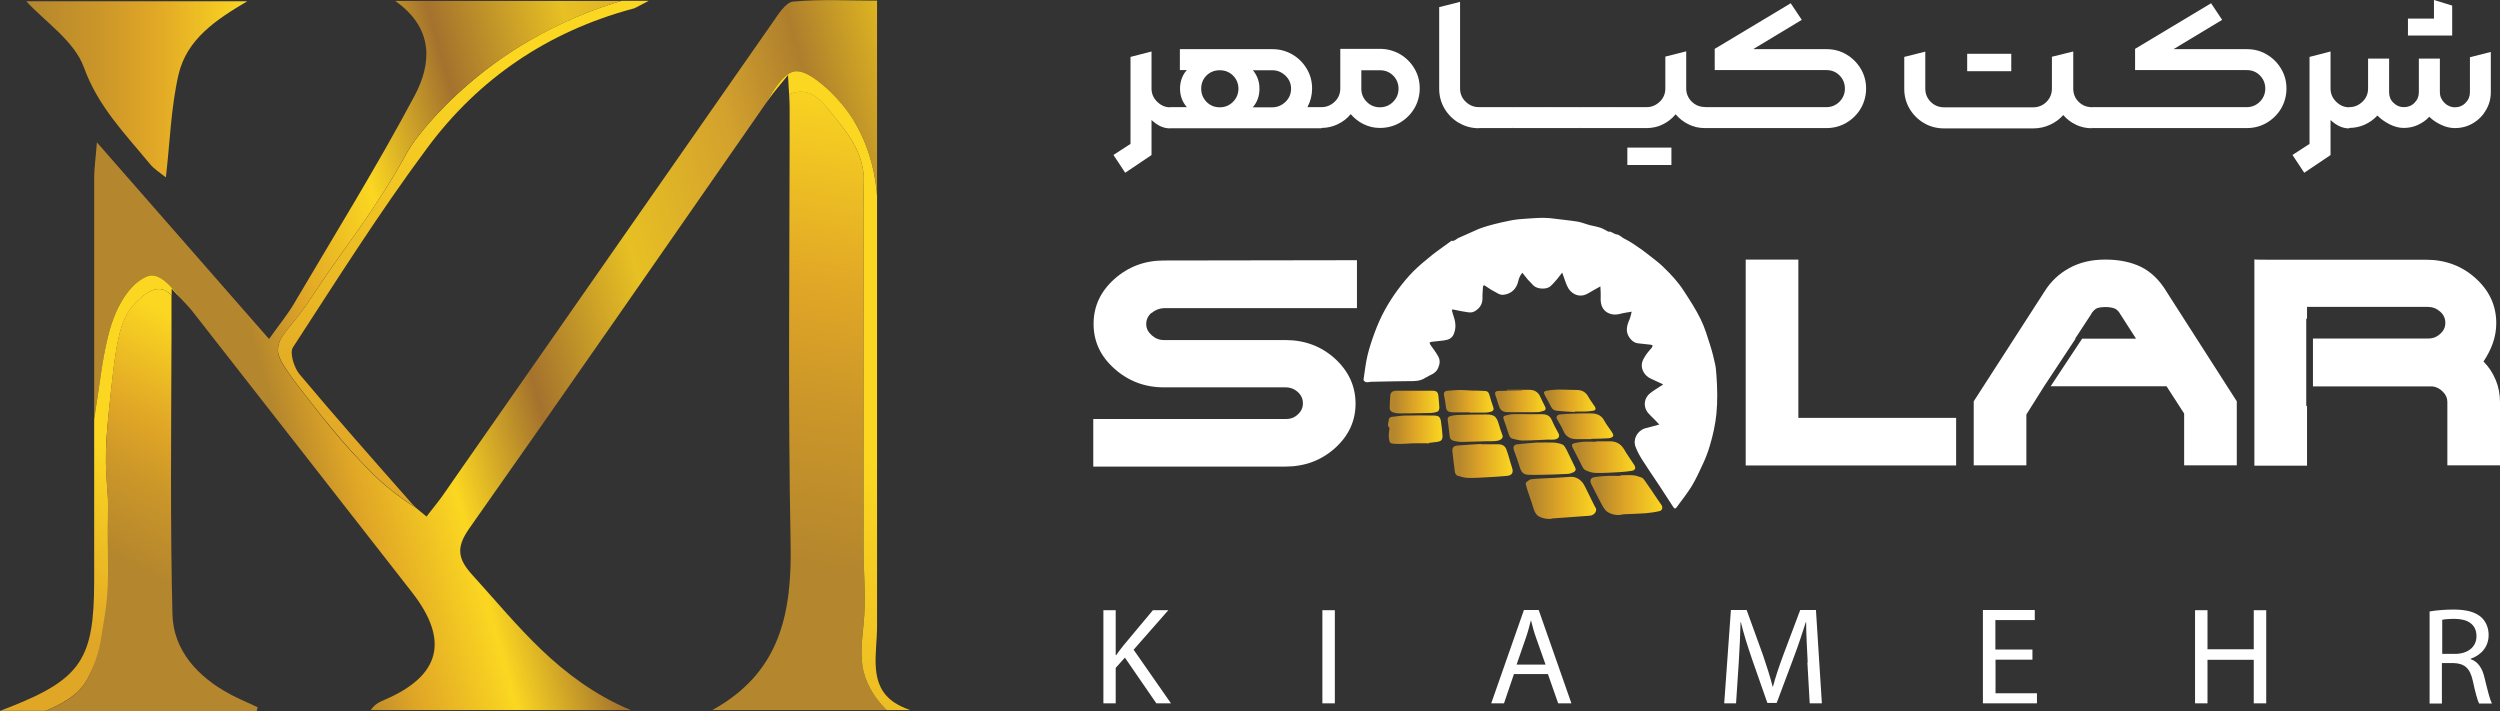
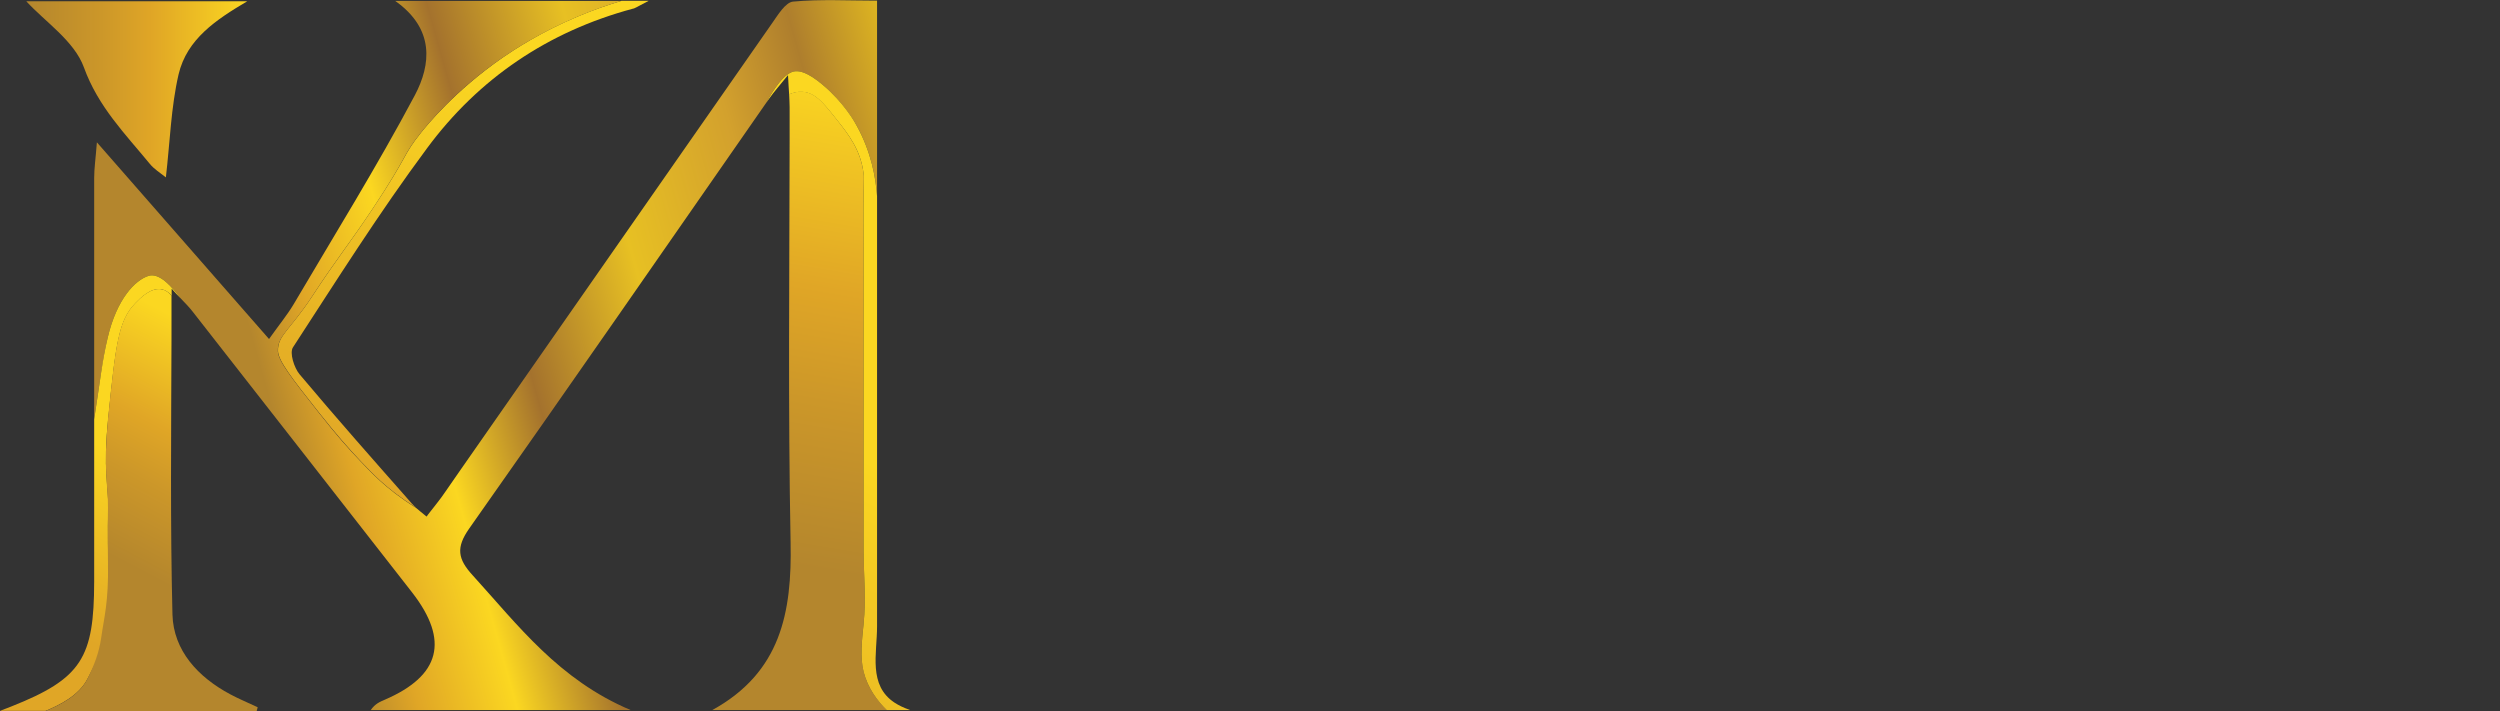
<svg xmlns="http://www.w3.org/2000/svg" width="327" height="93" viewBox="0 0 327 93" fill="none">
  <rect x="0" y="0" width="327" height="93" fill="#333333" stroke="none" />
  <g clip-path="url(#clip0_29_2085)">
    <path d="M144.324 79.811H145.934V85.693H145.995C146.321 85.226 146.667 84.78 146.973 84.395L150.803 79.811H152.819L148.276 84.983L153.166 92H151.251L147.136 86.017L145.934 87.356V92H144.324V79.79V79.811Z" fill="white" />
    <path d="M174.597 79.811V92.02H172.967V79.811H174.597Z" fill="white" />
    <path d="M198.025 88.167L196.721 92H195.051L199.329 79.79H201.264L205.542 92H203.811L202.466 88.167H198.025ZM202.16 86.93L200.918 83.421C200.632 82.63 200.449 81.9 200.266 81.19H200.225C200.042 81.9 199.858 82.65 199.593 83.401L198.371 86.93H202.16Z" fill="white" />
    <path d="M236.446 86.646C236.365 84.942 236.243 82.873 236.243 81.373H236.202C235.754 82.792 235.245 84.334 234.613 86.017L232.392 91.94H231.17L229.133 86.119C228.542 84.374 228.053 82.833 227.707 81.373H227.666C227.625 82.894 227.544 84.922 227.422 86.768L227.075 92H225.527L226.403 79.79H228.461L230.6 85.693C231.109 87.194 231.537 88.532 231.863 89.81H231.904C232.229 88.573 232.678 87.234 233.248 85.693L235.469 79.79H237.526L238.3 92H236.711L236.406 86.646H236.446Z" fill="white" />
    <path d="M265.864 86.281H261.015V90.682H266.434V92H259.365V79.79H266.149V81.109H260.995V84.963H265.843V86.26L265.864 86.281Z" fill="white" />
    <path d="M288.741 79.811V84.922H294.792V79.811H296.422V92.02H294.792V86.301H288.741V92.02H287.112V79.811H288.741Z" fill="white" />
    <path d="M317.812 79.973C318.627 79.831 319.829 79.73 320.909 79.73C322.641 79.73 323.761 80.054 324.535 80.723C325.146 81.271 325.513 82.103 325.513 83.056C325.513 84.658 324.474 85.713 323.17 86.159V86.22C324.128 86.544 324.698 87.416 324.983 88.674C325.391 90.378 325.696 91.554 325.941 92.02H324.27C324.067 91.655 323.781 90.621 323.455 89.1C323.089 87.416 322.396 86.788 320.929 86.727H319.401V92.02H317.792V79.973H317.812ZM319.442 85.53H321.092C322.824 85.53 323.924 84.597 323.924 83.218C323.924 81.636 322.742 80.946 321.052 80.946C320.277 80.946 319.727 81.007 319.442 81.068V85.53Z" fill="white" />
    <path d="M189.896 31.498C190.202 31.599 190.467 31.255 190.793 31.113C191.506 30.808 192.198 30.484 192.891 30.18C193.197 30.038 193.523 29.896 193.828 29.794C194.337 29.632 194.826 29.47 195.336 29.348C195.947 29.186 196.578 29.044 197.19 28.922C197.658 28.821 198.147 28.719 198.636 28.679C200.184 28.578 201.733 28.375 203.281 28.598C204.299 28.74 205.318 28.821 206.316 28.983C206.846 29.064 207.335 29.287 207.865 29.429C208.353 29.551 208.863 29.632 209.352 29.794C209.657 29.896 209.942 30.078 210.228 30.22C210.289 30.241 210.33 30.322 210.37 30.301C210.798 30.22 211.063 30.626 211.491 30.666C211.837 30.707 212.143 31.072 212.489 31.234C213.283 31.62 213.976 32.127 214.689 32.614C215.198 32.979 215.687 33.384 216.197 33.77C216.665 34.135 217.134 34.5 217.562 34.926C218.56 35.879 219.497 36.893 220.23 38.029C221.025 39.246 221.819 40.463 222.451 41.761C222.981 42.836 223.327 44.012 223.694 45.168C223.958 45.98 224.162 46.831 224.345 47.663C224.447 48.13 224.468 48.596 224.508 49.083C224.631 50.766 224.671 52.429 224.508 54.113C224.366 55.532 224.06 56.912 223.653 58.271C223.429 59.041 223.144 59.812 222.797 60.562C222.329 61.577 221.86 62.611 221.29 63.564C220.699 64.538 219.965 65.43 219.293 66.363C219.11 66.627 218.988 66.485 218.865 66.323C218.234 65.369 217.623 64.396 216.991 63.443C216.258 62.347 215.524 61.272 214.811 60.157C214.465 59.609 214.159 59.041 213.935 58.453C213.548 57.459 214.159 56.324 215.198 56.019C215.789 55.857 216.38 55.715 217.032 55.532C216.828 55.309 216.665 55.147 216.502 54.965C216.197 54.66 215.871 54.356 215.585 54.032C214.852 53.139 215.076 52.044 215.81 51.456C216.278 51.07 216.828 50.766 217.337 50.421C217.399 50.381 217.46 50.361 217.521 50.34L217.46 50.239C216.95 49.995 216.441 49.752 215.932 49.529C215.137 49.184 214.608 48.312 214.771 47.48C214.852 47.115 215.056 46.771 215.26 46.466C215.484 46.122 215.789 45.797 216.054 45.472C216.115 45.391 216.156 45.29 216.156 45.189C216.156 45.148 215.993 45.107 215.911 45.087C215.361 45.026 214.791 44.965 214.241 44.905C213.874 44.864 213.589 44.681 213.324 44.398C212.55 43.546 212.733 42.694 213.141 41.781C213.263 41.497 213.324 41.173 213.426 40.767C212.896 40.868 212.448 40.909 212 41.031C211.287 41.233 210.594 41.173 210.044 40.747C209.494 40.321 209.331 39.651 209.372 38.921C209.392 38.455 209.352 37.988 209.331 37.461C208.741 37.786 208.231 38.069 207.722 38.374C206.927 38.84 206.113 38.739 205.461 38.11C205.012 37.684 204.849 37.076 204.646 36.528C204.544 36.264 204.442 35.98 204.34 35.656C204.075 35.98 203.872 36.244 203.668 36.508C203.383 36.832 203.118 37.157 202.792 37.441C202.283 37.907 201.02 37.826 200.551 37.319C200.306 37.055 200.062 36.812 199.818 36.548C199.593 36.285 199.369 36.001 199.125 35.676C198.84 36.001 198.677 36.366 198.595 36.751C198.371 37.786 197.658 38.455 196.66 38.556C196.13 38.617 195.743 38.252 195.315 38.049C194.949 37.867 194.623 37.603 194.256 37.38C194.195 37.339 194.093 37.299 194.073 37.319C194.012 37.38 193.971 37.481 193.971 37.562C193.95 38.029 193.889 38.516 193.91 38.982C193.93 39.814 193.502 40.382 192.83 40.747C192.606 40.868 192.3 40.889 192.035 40.848C191.445 40.767 190.834 40.645 190.263 40.524C189.917 40.443 189.856 40.463 189.958 40.787C190.059 41.193 190.222 41.578 190.304 41.984C190.406 42.511 190.406 43.018 190.202 43.566C189.958 44.296 189.428 44.458 188.796 44.539C188.307 44.6 187.798 44.641 187.309 44.702C187.187 44.702 187.085 44.763 186.983 44.803C187.024 44.905 187.044 45.026 187.105 45.107C187.452 45.614 187.839 46.101 188.124 46.629C188.409 47.136 188.328 47.663 188.083 48.19C187.757 48.9 187.024 49.042 186.454 49.407C185.74 49.894 184.946 49.853 184.151 49.853C182.603 49.853 181.055 49.914 179.486 49.935C179.344 49.935 179.201 49.935 179.058 49.975C178.753 50.036 178.488 49.995 178.345 49.691C178.508 48.657 178.61 47.582 178.855 46.547C179.099 45.513 179.446 44.479 179.812 43.485C180.179 42.491 180.607 41.517 181.116 40.584C181.625 39.651 182.196 38.759 182.827 37.907C183.459 37.055 184.131 36.224 184.885 35.473C185.639 34.723 186.474 34.033 187.309 33.364C188.124 32.715 188.98 32.147 189.876 31.478L189.896 31.498Z" fill="white" />
    <path d="M202.955 67.864C202.507 67.905 201.814 67.864 201.203 67.499C201.02 67.377 200.857 67.154 200.755 66.951C200.571 66.546 200.47 66.12 200.327 65.694C200.123 65.085 199.92 64.497 199.716 63.889C199.716 63.828 199.695 63.767 199.675 63.706C199.634 63.504 199.512 63.24 199.594 63.138C199.797 62.936 200.082 62.692 200.347 62.672C201.427 62.571 202.507 62.55 203.586 62.489C204.198 62.449 204.829 62.408 205.44 62.368C206.194 62.327 206.907 62.794 207.294 63.605C207.722 64.477 208.15 65.349 208.578 66.201C208.659 66.363 208.802 66.525 208.781 66.668C208.781 66.85 208.679 67.073 208.537 67.195C208.374 67.337 208.129 67.459 207.905 67.459C206.316 67.58 204.748 67.682 202.914 67.824L202.955 67.864Z" fill="url(#paint0_linear_29_2085)" />
    <path d="M211.959 62.165C212.509 62.165 213.059 62.124 213.609 62.165C213.996 62.206 214.363 62.327 214.73 62.469C214.913 62.55 215.076 62.753 215.198 62.956C215.748 63.747 216.298 64.538 216.828 65.349C216.991 65.593 217.174 65.816 217.337 66.079C217.521 66.384 217.419 66.769 217.073 66.85C216.482 66.992 215.85 67.073 215.239 67.134C214.363 67.195 213.507 67.215 212.631 67.256C212.489 67.256 212.346 67.256 212.204 67.296C211.531 67.459 210.879 67.317 210.309 66.992C210.024 66.83 209.8 66.485 209.616 66.181C209.107 65.268 208.659 64.315 208.17 63.382C207.885 62.834 208.027 62.469 208.659 62.388C209.209 62.307 209.759 62.266 210.309 62.246C210.859 62.226 211.409 62.246 211.959 62.246C211.959 62.226 211.959 62.206 211.959 62.185V62.165Z" fill="url(#paint1_linear_29_2085)" />
    <path d="M193.726 58.108C194.48 58.108 195.254 58.108 196.008 58.108C196.436 58.108 196.823 58.291 197.006 58.717C197.169 59.102 197.271 59.508 197.393 59.893C197.516 60.319 197.638 60.765 197.78 61.191C197.984 61.8 197.78 62.185 197.108 62.246C196.232 62.327 195.356 62.388 194.48 62.428C193.665 62.469 192.85 62.53 192.056 62.51C191.587 62.51 191.098 62.368 190.65 62.226C190.508 62.185 190.324 61.942 190.304 61.779C190.182 60.887 190.08 59.974 189.978 59.082C189.917 58.555 190.121 58.311 190.671 58.271C191.689 58.19 192.708 58.129 193.726 58.068C193.726 58.068 193.726 58.108 193.726 58.129V58.108Z" fill="url(#paint2_linear_29_2085)" />
    <path d="M200.979 57.885C201.834 57.885 202.486 57.865 203.138 57.885C203.566 57.905 203.994 57.986 204.381 58.149C204.605 58.25 204.748 58.554 204.89 58.798C205.277 59.568 205.624 60.359 206.011 61.11C206.174 61.414 206.092 61.597 205.868 61.739C205.644 61.86 205.359 61.962 205.094 61.982C203.953 62.043 202.833 62.083 201.692 62.104C201.101 62.104 200.531 62.124 199.94 62.104C199.288 62.083 199.003 61.8 198.799 61.15C198.575 60.4 198.31 59.67 198.045 58.94C197.862 58.433 197.984 58.169 198.514 58.108C199.39 58.007 200.286 57.946 200.979 57.885Z" fill="url(#paint3_linear_29_2085)" />
    <path d="M208.741 57.723C209.291 57.723 209.841 57.743 210.391 57.723C211.267 57.682 211.939 57.966 212.408 58.737C212.815 59.447 213.304 60.116 213.752 60.806C213.997 61.191 213.915 61.495 213.467 61.577C213.019 61.658 212.55 61.698 212.082 61.739C210.981 61.8 209.861 61.881 208.761 61.861C208.272 61.861 207.763 61.698 207.335 61.475C207.09 61.353 206.948 60.988 206.805 60.705C206.418 59.974 206.051 59.244 205.685 58.514C205.542 58.23 205.624 58.027 205.929 57.966C206.316 57.885 206.703 57.804 207.09 57.784C207.64 57.743 208.211 57.784 208.781 57.784V57.743L208.741 57.723Z" fill="url(#paint4_linear_29_2085)" />
    <path d="M194.663 57.703C193.502 57.743 192.361 57.784 191.2 57.804C190.833 57.804 190.446 57.743 190.08 57.642C189.774 57.561 189.632 57.318 189.611 57.013C189.55 56.344 189.448 55.675 189.367 55.026C189.306 54.661 189.407 54.478 189.815 54.397C190.1 54.336 190.385 54.275 190.67 54.275C191.893 54.235 193.136 54.214 194.358 54.214C195.458 54.214 195.743 54.458 196.049 55.512C196.191 55.979 196.334 56.466 196.517 56.912C196.66 57.277 196.375 57.561 195.804 57.662C195.438 57.723 195.071 57.703 194.704 57.723L194.663 57.703Z" fill="url(#paint5_linear_29_2085)" />
    <path d="M186.942 57.986C186.189 57.986 185.414 57.966 184.661 57.986C184.253 58.007 181.992 58.23 181.809 57.865C181.462 57.155 181.809 55.755 181.747 55.978C181.401 55.674 181.605 55.309 181.646 54.985C181.646 54.741 181.788 54.538 182.094 54.518C182.623 54.478 183.153 54.376 183.683 54.356C184.987 54.336 186.27 54.315 187.574 54.356C188.226 54.356 188.409 54.579 188.491 55.208C188.572 55.776 188.633 56.364 188.674 56.932C188.715 57.52 188.531 57.723 187.941 57.804C187.615 57.844 187.289 57.885 186.942 57.926C186.942 57.946 186.942 57.966 186.942 57.986Z" fill="url(#paint6_linear_29_2085)" />
    <path d="M199.736 54.174C200.347 54.174 200.958 54.174 201.57 54.174C202.181 54.174 202.69 54.275 202.975 54.944C203.22 55.553 203.566 56.141 203.872 56.729C204.055 57.114 203.811 57.439 203.281 57.5C203.036 57.52 202.772 57.5 202.527 57.5C201.386 57.54 200.266 57.621 199.125 57.621C198.718 57.621 198.31 57.48 197.903 57.398C197.556 57.338 197.434 57.074 197.332 56.77C197.129 56.121 196.904 55.472 196.68 54.843C196.619 54.62 196.579 54.417 196.904 54.356C197.19 54.295 197.475 54.194 197.76 54.174C198.412 54.153 199.064 54.174 199.736 54.174Z" fill="url(#paint7_linear_29_2085)" />
    <path d="M208.15 57.439C207.498 57.439 206.866 57.439 206.214 57.439C205.44 57.439 204.829 57.155 204.503 56.384C204.279 55.837 203.933 55.329 203.648 54.802C203.505 54.559 203.668 54.255 204.014 54.214C204.503 54.153 204.992 54.133 205.481 54.112C206.337 54.092 207.192 54.052 208.068 54.072C208.802 54.072 209.454 54.275 209.841 55.025C210.105 55.532 210.493 55.999 210.818 56.486C210.92 56.648 211.063 56.891 211.002 57.033C210.941 57.175 210.676 57.297 210.472 57.317C209.759 57.378 209.046 57.378 208.333 57.398C208.272 57.398 208.211 57.398 208.15 57.398C208.15 57.398 208.15 57.439 208.15 57.459V57.439Z" fill="url(#paint8_linear_29_2085)" />
    <path d="M184.987 51.111C185.781 51.111 186.596 51.111 187.391 51.111C187.92 51.111 188.104 51.314 188.145 51.821C188.185 52.307 188.246 52.794 188.267 53.281C188.267 53.545 188.206 53.808 187.88 53.889C187.656 53.95 187.431 54.011 187.207 54.011C185.822 54.052 184.416 54.072 183.031 54.072C182.726 54.072 182.379 54.011 182.094 53.889C181.931 53.829 181.768 53.585 181.768 53.403C181.768 52.855 181.809 52.287 181.85 51.74C181.87 51.314 182.176 51.111 182.583 51.111C183.377 51.111 184.192 51.111 184.987 51.111Z" fill="url(#paint9_linear_29_2085)" />
-     <path d="M192.198 53.93C191.465 53.93 190.732 53.93 190.019 53.93C189.326 53.91 189.163 53.707 189.102 53.038C189.061 52.592 188.959 52.146 188.878 51.699C188.817 51.334 188.98 51.132 189.346 51.111C189.896 51.071 190.446 51.01 190.996 51.01C191.526 51.01 192.056 51.071 192.585 51.091C193.095 51.091 193.584 51.091 194.093 51.132C194.582 51.132 194.725 51.294 194.847 51.76C194.969 52.227 195.132 52.714 195.295 53.18C195.438 53.565 195.356 53.768 194.949 53.87C194.704 53.93 194.439 53.971 194.175 53.971C193.523 53.971 192.871 53.971 192.198 53.971V53.93Z" fill="url(#paint10_linear_29_2085)" />
    <path d="M197.088 50.989C198.086 50.989 199.064 50.989 200.062 50.989C200.714 50.989 201.223 51.294 201.488 51.943C201.671 52.389 201.916 52.794 202.12 53.241C202.221 53.464 202.16 53.666 201.936 53.727C201.671 53.809 201.386 53.91 201.101 53.91C199.797 53.91 198.493 53.93 197.189 53.91C196.782 53.91 196.354 53.768 196.151 53.342C195.988 52.957 195.886 52.551 195.763 52.166C195.723 52.003 195.662 51.861 195.6 51.699C195.478 51.334 195.6 51.151 195.988 51.131C196.904 51.111 197.801 51.111 198.717 51.091C198.901 51.091 199.064 51.091 199.247 51.05H197.067V51.01L197.088 50.989Z" fill="url(#paint11_linear_29_2085)" />
-     <path d="M205.97 53.889C205.196 53.849 204.401 53.808 203.627 53.727C203.301 53.707 203.036 53.524 202.873 53.2C202.608 52.672 202.323 52.165 202.038 51.638C201.875 51.334 201.957 51.172 202.282 51.111C203.607 50.847 204.951 51.009 206.275 51.009C206.887 51.009 207.416 51.273 207.742 51.882C207.987 52.328 208.313 52.733 208.598 53.179C208.781 53.464 208.72 53.666 208.374 53.727C208.007 53.788 207.64 53.829 207.274 53.829C206.846 53.829 206.418 53.829 205.99 53.829C205.99 53.849 205.99 53.869 205.99 53.889H205.97Z" fill="url(#paint12_linear_29_2085)" />
    <path d="M235.224 54.681V33.952H228.338V60.887H255.861V54.66H235.204L235.224 54.681Z" fill="white" />
    <path d="M283.363 38.111C282.447 36.61 281.346 35.555 280.043 34.906C278.739 34.277 277.191 33.953 275.377 33.953C273.564 33.953 272.036 34.318 270.692 35.048C269.347 35.778 268.268 36.792 267.473 38.05L258.163 52.491V60.867H265.049V54.215L267.371 50.523L271.486 44.297H271.425L272.648 42.431L273.462 41.193C273.462 41.193 273.524 41.092 273.544 41.051C273.564 41.011 273.605 40.97 273.625 40.909C273.87 40.585 274.114 40.362 274.379 40.281C274.644 40.2 274.97 40.159 275.357 40.159C275.826 40.159 276.213 40.22 276.518 40.321C276.844 40.423 277.129 40.707 277.374 41.153L279.391 44.297H272.342L268.227 50.523H283.384L285.686 54.093V60.867H292.571V52.491L283.343 38.09L283.363 38.111Z" fill="white" />
    <path d="M326.45 49.732C326.083 48.819 325.554 48.008 324.841 47.278C325.329 46.568 325.737 45.777 326.042 44.945C326.348 44.093 326.511 43.201 326.511 42.268C326.511 39.976 325.615 38.029 323.822 36.407C322.029 34.784 319.87 33.973 317.323 33.973H298.438C296.075 33.973 294.873 33.973 294.873 33.932V60.907H301.759V53.099H301.657V41.68H301.759V40.139H317.547C318.158 40.139 318.688 40.341 319.157 40.747C319.625 41.153 319.849 41.639 319.849 42.227C319.849 42.816 319.625 43.282 319.157 43.688C318.688 44.114 318.158 44.296 317.547 44.276H302.533V50.543H318.199C318.729 50.624 319.177 50.868 319.544 51.253C319.931 51.639 320.114 52.085 320.114 52.572V60.867H327V52.612C327 51.598 326.817 50.624 326.45 49.712V49.732Z" fill="white" />
    <path d="M150.619 40.95C151.088 40.544 151.617 40.342 152.229 40.301H177.49V34.034L152.229 34.074C149.723 34.074 147.563 34.886 145.75 36.508C143.937 38.131 143.041 40.078 143.041 42.37C143.041 44.662 143.937 46.588 145.75 48.211C147.563 49.834 149.723 50.665 152.229 50.665H168.119C168.771 50.665 169.3 50.868 169.748 51.274C170.197 51.679 170.421 52.166 170.421 52.754C170.421 53.342 170.197 53.809 169.748 54.215C169.3 54.64 168.771 54.823 168.119 54.803H143V61.029H168.119C170.665 61.029 172.825 60.218 174.617 58.616C176.41 56.993 177.306 55.066 177.306 52.795C177.306 50.523 176.41 48.556 174.617 46.913C172.825 45.29 170.665 44.479 168.119 44.479H152.229C151.638 44.479 151.128 44.276 150.64 43.85C150.171 43.424 149.926 42.958 149.926 42.39C149.926 41.822 150.151 41.315 150.619 40.909V40.95Z" fill="white" />
    <path d="M145.648 20.262L147.869 18.822V7.444L150.619 6.734V11.581C150.619 12.251 150.864 12.819 151.353 13.305C151.842 13.792 152.412 14.036 153.043 14.036L153.532 15.415L153.043 16.794C152.208 16.794 151.393 16.429 150.619 15.699V20.282L147.176 22.595L145.648 20.282V20.262Z" fill="white" />
-     <path d="M152.575 15.394L153.064 14.015H155.244C154.653 13.346 154.347 12.535 154.347 11.581C154.347 11.115 154.429 10.689 154.571 10.263C154.734 9.857 154.938 9.472 155.244 9.168H154.327V6.43H166.428C167.365 6.43 168.221 6.653 169.036 7.119C169.83 7.586 170.462 8.215 170.93 9.006C171.399 9.797 171.623 10.648 171.623 11.581C171.623 12.433 171.419 13.245 171.012 14.015H172.845L173.334 15.394L172.845 16.774H153.064L152.575 15.394ZM157.811 13.326C158.279 13.792 158.85 14.036 159.542 14.036C160.235 14.036 160.805 13.792 161.274 13.326C161.742 12.859 161.987 12.271 161.987 11.602C161.987 10.932 161.742 10.344 161.274 9.878C160.805 9.411 160.214 9.188 159.542 9.188C158.87 9.188 158.279 9.411 157.811 9.878C157.342 10.344 157.118 10.912 157.118 11.602C157.118 12.291 157.362 12.859 157.811 13.326ZM166.408 14.036C167.08 14.036 167.65 13.792 168.139 13.326C168.628 12.859 168.873 12.271 168.873 11.602C168.873 10.932 168.628 10.364 168.139 9.898C167.65 9.431 167.08 9.188 166.408 9.188H163.881C164.146 9.513 164.37 9.878 164.513 10.283C164.676 10.709 164.737 11.135 164.737 11.602C164.737 12.555 164.452 13.366 163.861 14.036H166.387H166.408Z" fill="white" />
+     <path d="M152.575 15.394L153.064 14.015H155.244C154.653 13.346 154.347 12.535 154.347 11.581C154.347 11.115 154.429 10.689 154.571 10.263C154.734 9.857 154.938 9.472 155.244 9.168H154.327V6.43H166.428C167.365 6.43 168.221 6.653 169.036 7.119C169.83 7.586 170.462 8.215 170.93 9.006C171.399 9.797 171.623 10.648 171.623 11.581C171.623 12.433 171.419 13.245 171.012 14.015H172.845L173.334 15.394L172.845 16.774H153.064L152.575 15.394ZM157.811 13.326C158.279 13.792 158.85 14.036 159.542 14.036C160.235 14.036 160.805 13.792 161.274 13.326C161.742 12.859 161.987 12.271 161.987 11.602C161.987 10.932 161.742 10.344 161.274 9.878C160.805 9.411 160.214 9.188 159.542 9.188C158.87 9.188 158.279 9.411 157.811 9.878C157.118 12.291 157.362 12.859 157.811 13.326ZM166.408 14.036C167.08 14.036 167.65 13.792 168.139 13.326C168.628 12.859 168.873 12.271 168.873 11.602C168.873 10.932 168.628 10.364 168.139 9.898C167.65 9.431 167.08 9.188 166.408 9.188H163.881C164.146 9.513 164.37 9.878 164.513 10.283C164.676 10.709 164.737 11.135 164.737 11.602C164.737 12.555 164.452 13.366 163.861 14.036H166.387H166.408Z" fill="white" />
    <path d="M172.784 16.773L172.356 15.394L172.825 14.015H172.845C173.517 14.015 174.088 13.771 174.577 13.305C175.066 12.838 175.31 12.25 175.31 11.581V6.389H180.485C181.442 6.389 182.318 6.632 183.113 7.078C183.907 7.545 184.539 8.174 185.007 8.965C185.476 9.756 185.7 10.628 185.7 11.561C185.7 12.494 185.455 13.386 185.007 14.157C184.539 14.948 183.907 15.576 183.113 16.043C182.318 16.509 181.442 16.733 180.485 16.733C179.731 16.733 179.038 16.57 178.366 16.246C177.694 15.921 177.144 15.475 176.675 14.928C176.207 15.495 175.656 15.921 174.984 16.246C174.312 16.57 173.599 16.733 172.845 16.733H172.784V16.773ZM178.773 13.325C179.242 13.792 179.812 14.035 180.485 14.035C181.157 14.035 181.748 13.792 182.216 13.325C182.685 12.859 182.929 12.271 182.929 11.601C182.929 10.932 182.685 10.344 182.216 9.877C181.748 9.411 181.157 9.188 180.485 9.188H178.06V11.601C178.06 12.271 178.305 12.859 178.773 13.325Z" fill="white" />
    <path d="M190.834 16.084C190.039 15.617 189.408 14.988 188.939 14.197C188.47 13.406 188.246 12.534 188.246 11.601V0.933L190.976 0.243V11.581C190.976 12.25 191.221 12.838 191.71 13.305C192.199 13.771 192.769 14.015 193.441 14.015L193.93 15.394L193.441 16.773C192.504 16.773 191.648 16.55 190.854 16.084H190.834Z" fill="white" />
    <path d="M192.932 15.394L193.421 14.015H197.821L198.31 15.415L197.821 16.753H193.421L192.932 15.374V15.394Z" fill="white" />
-     <path d="M197.332 15.394L197.821 14.015H202.222L202.71 15.415L202.222 16.753H197.821L197.332 15.374V15.394Z" fill="white" />
    <path d="M201.712 15.394L202.201 14.015H206.601L207.09 15.415L206.601 16.753H202.201L201.712 15.374V15.394Z" fill="white" />
    <path d="M206.113 15.394L206.601 14.015H211.002L211.491 15.415L211.002 16.753H206.601L206.113 15.374V15.394Z" fill="white" />
    <path d="M210.493 15.394L210.982 14.015H215.382L215.871 15.415L215.382 16.753H210.982L210.493 15.374V15.394Z" fill="white" />
    <path d="M212.856 19.309H218.621V21.58H212.856V19.309ZM215.341 16.773L214.873 15.394L215.341 14.015H215.361C216.034 14.015 216.604 13.772 217.093 13.305C217.582 12.839 217.826 12.25 217.826 11.581V7.403L220.556 6.713V11.561C220.556 12.23 220.801 12.818 221.269 13.285C221.738 13.751 222.329 13.995 223.001 13.995L223.51 15.374L223.001 16.753C222.227 16.753 221.514 16.591 220.862 16.266C220.19 15.942 219.64 15.496 219.171 14.948C218.702 15.516 218.152 15.942 217.501 16.266C216.849 16.591 216.136 16.753 215.361 16.753H215.341V16.773Z" fill="white" />
    <path d="M222.532 15.394L223.021 14.015H238.891C239.563 14.015 240.134 13.771 240.602 13.305C241.071 12.838 241.315 12.25 241.315 11.581C241.315 10.912 241.071 10.323 240.602 9.857C240.134 9.391 239.563 9.167 238.891 9.167H224.284V6.389L234.226 0.426L235.672 2.596L229.316 6.429H238.891C239.849 6.429 240.725 6.652 241.499 7.119C242.293 7.585 242.925 8.214 243.393 9.005C243.862 9.796 244.086 10.648 244.086 11.581C244.086 12.514 243.842 13.406 243.393 14.177C242.945 14.948 242.293 15.597 241.499 16.063C240.704 16.53 239.828 16.753 238.891 16.753H223.021L222.532 15.374V15.394Z" fill="white" />
-     <path d="M271.527 16.307C270.875 16.003 270.325 15.577 269.877 15.05C269.388 15.597 268.797 16.023 268.125 16.327C267.453 16.632 266.74 16.794 265.966 16.794H254.292C253.335 16.794 252.459 16.571 251.664 16.104C250.87 15.638 250.238 15.009 249.77 14.218C249.301 13.427 249.077 12.555 249.077 11.622V7.444L251.827 6.754V11.602C251.827 12.271 252.072 12.859 252.54 13.326C253.009 13.792 253.6 14.036 254.272 14.036H265.945C266.617 14.036 267.208 13.792 267.677 13.326C268.145 12.859 268.39 12.271 268.39 11.602V7.423L271.181 6.734V11.581C271.181 12.251 271.405 12.839 271.873 13.305C272.342 13.772 272.912 14.015 273.585 14.015L274.074 15.394L273.585 16.774C272.851 16.774 272.159 16.611 271.507 16.307H271.527ZM257.307 7.038H263.073V9.31H257.307V7.038Z" fill="white" />
    <path d="M273.136 15.394L273.625 14.015H278.026L278.515 15.415L278.026 16.753H273.625L273.136 15.374V15.394Z" fill="white" />
    <path d="M277.516 15.394L278.005 14.015H293.875C294.547 14.015 295.118 13.771 295.586 13.305C296.055 12.838 296.299 12.25 296.299 11.581C296.299 10.912 296.055 10.323 295.586 9.857C295.118 9.391 294.547 9.167 293.875 9.167H279.268V6.389L289.21 0.426L290.656 2.596L284.3 6.429H293.875C294.833 6.429 295.709 6.652 296.483 7.119C297.277 7.585 297.909 8.214 298.377 9.005C298.846 9.796 299.07 10.648 299.07 11.581C299.07 12.514 298.825 13.406 298.377 14.177C297.929 14.948 297.277 15.597 296.483 16.063C295.688 16.53 294.812 16.753 293.875 16.753H278.005L277.516 15.374V15.394Z" fill="white" />
    <path d="M299.865 20.262L302.085 18.822V7.444L304.835 6.734V11.581C304.835 12.251 305.08 12.819 305.569 13.305C306.058 13.792 306.628 14.036 307.26 14.036L307.748 15.415L307.26 16.794C306.424 16.794 305.609 16.429 304.835 15.699V20.282L301.392 22.595L299.865 20.282V20.262Z" fill="white" />
    <path d="M307.219 16.773L306.791 15.394L307.26 14.015H307.28C307.952 14.015 308.523 13.772 309.012 13.305C309.5 12.839 309.745 12.25 309.745 11.581V7.667H312.495V12.068C312.495 12.616 312.679 13.082 313.066 13.447C313.453 13.832 313.901 14.015 314.431 14.015C314.96 14.015 315.449 13.832 315.816 13.447C316.203 13.062 316.386 12.595 316.386 12.068V7.667H319.136V12.068C319.136 12.595 319.34 13.041 319.727 13.447C320.114 13.832 320.583 14.035 321.113 14.035C321.642 14.035 322.131 13.832 322.498 13.447C322.885 13.062 323.068 12.595 323.068 12.068V7.484L325.798 6.795V12.048C325.798 12.899 325.594 13.67 325.167 14.4C324.759 15.11 324.189 15.698 323.455 16.124C322.742 16.55 321.948 16.753 321.092 16.753C320.501 16.753 319.89 16.611 319.299 16.327C318.688 16.043 318.179 15.698 317.751 15.273C317.323 15.739 316.814 16.084 316.244 16.347C315.673 16.611 315.062 16.733 314.41 16.733C313.799 16.733 313.167 16.57 312.536 16.246C311.904 15.921 311.375 15.536 310.967 15.11C310.499 15.617 309.928 16.023 309.297 16.307C308.665 16.591 307.973 16.733 307.26 16.733H307.198L307.219 16.773ZM314.94 2.434H318.362V0L320.746 0.73V4.645H314.96V2.434H314.94Z" fill="white" />
  </g>
  <g clip-path="url(#clip1_29_2085)">
    <path d="M84.817 0.126C83.768 0.652 83.348 0.925 82.991 1.073C82.928 1.094 82.844 1.136 82.782 1.136C71.681 4.123 62.595 10.265 55.838 19.416C49.606 27.809 44.024 36.666 38.317 45.438C37.855 46.153 38.464 48.088 39.177 48.95C43.982 54.672 48.934 60.268 53.866 65.863C54.034 66.053 54.222 66.221 54.411 66.389C52.376 65.127 50.844 63.886 49.732 62.876C48.788 62.014 48.032 61.236 47.067 60.205C45.577 58.627 44.003 56.839 41.716 53.957C38.17 49.476 36.407 47.184 36.365 45.921C36.302 43.86 37.897 43.229 40.814 38.79C44.234 33.573 45.514 32.164 48.83 27.178C53.593 20.005 52.586 20.468 55.062 17.355C55.838 16.387 59.531 11.843 65.743 7.531C67.274 6.479 70.695 4.207 75.542 2.167C77.62 1.283 79.571 0.631 81.292 0.105H84.796L84.817 0.126Z" fill="url(#paint13_linear_29_2085)" />
    <path d="M114.719 0.063V25.685C114.551 23.266 113.964 19.9 112.075 16.471C111.824 16.008 110.376 13.442 107.627 11.107C105.549 9.361 104.563 9.298 104.059 9.319C102.591 9.403 101.08 11.843 100.24 13.421C87.314 31.995 74.43 50.612 61.378 69.124C59.615 71.627 59.867 73.121 61.84 75.266C67.757 81.767 73.066 88.898 82.488 92.874H48.494C49.06 92.053 49.69 91.801 50.32 91.527C57.601 88.393 58.797 83.786 53.908 77.496C44.36 65.253 34.791 53.032 25.223 40.789C24.782 40.221 24.279 39.695 23.628 39.022C22.495 37.528 20.9 35.656 19.452 36.077C17.689 36.602 15.276 39.127 14.101 44.112C13.346 47.394 13.178 49.329 12.318 54.819C12.318 44.302 12.318 33.784 12.318 23.287C12.318 22.024 12.507 20.762 12.674 18.617C20.585 27.662 27.783 35.887 35.19 44.344C36.533 42.45 37.561 41.209 38.38 39.842C43.731 30.754 49.312 21.772 54.265 12.453C56.384 8.435 56.867 3.786 51.705 0.126H81.271C79.55 0.631 77.62 1.304 75.521 2.188C70.695 4.228 67.254 6.5 65.722 7.552C59.49 11.864 55.817 16.408 55.041 17.375C52.565 20.468 53.572 20.026 48.809 27.199C45.493 32.185 44.213 33.573 40.793 38.811C37.876 43.25 36.281 43.902 36.344 45.942C36.386 47.205 38.149 49.476 41.695 53.978C43.961 56.86 45.535 58.648 47.046 60.226C48.011 61.257 48.767 62.035 49.711 62.897C50.823 63.907 52.355 65.148 54.391 66.41C54.789 66.768 55.272 67.126 55.796 67.567C55.859 67.483 55.922 67.42 55.964 67.336C56.783 66.263 57.538 65.38 58.188 64.412C58.881 63.423 59.574 62.435 60.245 61.446C73.822 41.967 87.419 22.487 100.996 3.029C101.751 1.956 102.737 0.315 103.724 0.21C107.312 -0.126 110.942 0.084 114.635 0.084L114.719 0.063Z" fill="url(#paint14_linear_29_2085)" />
    <path d="M115.978 92.874H93.169C102.129 87.951 103.598 80.105 103.409 70.954C103.073 53.41 103.262 35.866 103.283 18.322V14.01C103.283 13.484 103.241 12.958 103.22 12.327C103.703 12.117 104.29 11.948 104.941 11.99C106.577 12.075 107.627 13.337 109.389 15.566C110.984 17.565 112.579 19.626 112.957 22.698C113.02 23.16 112.978 23.224 112.957 25.369C112.915 27.746 112.957 30.123 112.957 32.5V71.775C112.957 75.351 113.313 78.043 112.957 81.598C112.747 83.66 112.474 85.953 112.957 87.846C113.481 89.971 114.719 91.612 115.978 92.853V92.874Z" fill="url(#paint15_linear_29_2085)" />
    <path d="M119 92.874H115.978C114.719 91.633 113.502 89.992 112.957 87.867C112.474 85.974 112.747 83.681 112.957 81.62C113.313 78.065 112.957 75.372 112.957 71.796V32.522C112.957 30.145 112.915 27.768 112.957 25.39C112.977 23.224 113.019 23.182 112.957 22.719C112.6 19.648 110.984 17.565 109.389 15.588C107.627 13.358 106.577 12.117 104.941 12.012C104.29 11.97 103.703 12.138 103.22 12.348C103.178 11.675 103.115 10.876 103.073 9.824C101.877 11.296 101.226 12.033 100.66 12.832C100.534 13.021 100.387 13.232 100.24 13.421C101.08 11.864 102.59 9.403 104.059 9.319C104.563 9.298 105.549 9.361 107.627 11.107C110.396 13.442 111.823 15.987 112.075 16.471C113.964 19.9 114.551 23.266 114.719 25.685V26.253C114.719 44.155 114.719 61.909 114.719 79.663V81.935C114.719 85.511 113.544 89.613 117.006 91.906C117.552 92.264 118.202 92.579 119 92.853V92.874Z" fill="url(#paint16_linear_29_2085)" />
    <path d="M23.649 39.043C23.292 38.685 22.893 38.264 22.453 37.76V38.685C22.159 38.328 21.76 38.012 21.278 37.865C19.809 37.486 18.34 39.001 17.71 39.653C15.549 41.883 15.15 44.744 14.143 54.82C13.807 58.122 13.807 60.31 13.912 62.014C13.996 63.781 14.185 65.022 14.143 66.432C14.08 69.314 14.143 73.353 14.143 73.563C14.248 78.717 14.5 79.937 14.143 82.482C13.87 84.417 12.36 86.942 11.478 88.73C10.345 91.002 7.701 92.264 5.959 92.979H0C0.504 92.79 1.007 92.6 1.469 92.411C10.702 88.751 12.297 86.037 12.318 76.087C12.318 72.658 12.318 69.251 12.318 65.822C12.318 63.403 12.318 60.983 12.318 58.585V58.543C12.318 57.302 12.318 56.061 12.318 54.841C13.178 49.329 13.325 47.394 14.101 44.112C15.276 39.127 17.669 36.624 19.452 36.077C20.879 35.656 22.495 37.528 23.628 39.022L23.649 39.043Z" fill="url(#paint17_linear_29_2085)" />
    <path d="M33.7 92.537C33.658 92.684 33.616 92.832 33.574 93H5.938C7.68 92.285 10.324 91.043 11.457 88.751C12.339 86.963 12.968 85.343 13.241 83.386C13.598 80.82 14.227 78.737 14.122 73.563C14.122 73.352 14.059 69.313 14.122 66.431C14.143 65.022 13.975 63.781 13.891 62.014C13.807 60.331 13.807 58.143 14.122 54.82C15.129 44.743 15.528 41.883 17.689 39.653C18.319 39.001 19.788 37.486 21.257 37.865C21.76 37.991 22.138 38.327 22.432 38.685C22.432 39.505 22.432 40.326 22.432 41.125V44.302C22.39 56.734 22.264 68.556 22.558 80.378C22.684 85.09 25.894 88.561 30.112 90.812C31.287 91.443 32.483 91.927 33.679 92.495L33.7 92.537Z" fill="url(#paint18_linear_29_2085)" />
    <path d="M21.697 23.203C22.243 18.47 22.369 14.01 23.355 9.74C24.446 5.091 28.286 2.567 32.336 0.168H3.441C5.855 2.819 9.716 5.343 10.975 8.814C12.842 13.968 16.367 17.502 19.599 21.436C20.124 22.088 20.879 22.551 21.697 23.203Z" fill="url(#paint19_linear_29_2085)" />
  </g>
  <defs>
    <linearGradient id="paint0_linear_29_2085" x1="199.573" y1="65.146" x2="208.802" y2="65.146" gradientUnits="userSpaceOnUse">
      <stop offset="0.1" stop-color="#B4862D" />
      <stop offset="0.5" stop-color="#E0A626" />
      <stop offset="1" stop-color="#FBD721" />
    </linearGradient>
    <linearGradient id="paint1_linear_29_2085" x1="208.048" y1="64.761" x2="217.439" y2="64.761" gradientUnits="userSpaceOnUse">
      <stop offset="0.1" stop-color="#B4862D" />
      <stop offset="0.5" stop-color="#E0A626" />
      <stop offset="1" stop-color="#FBD721" />
    </linearGradient>
    <linearGradient id="paint2_linear_29_2085" x1="189.958" y1="60.279" x2="197.862" y2="60.279" gradientUnits="userSpaceOnUse">
      <stop offset="0.1" stop-color="#B4862D" />
      <stop offset="0.5" stop-color="#E0A626" />
      <stop offset="1" stop-color="#FBD721" />
    </linearGradient>
    <linearGradient id="paint3_linear_29_2085" x1="197.984" y1="59.994" x2="206.092" y2="59.994" gradientUnits="userSpaceOnUse">
      <stop offset="0.1" stop-color="#B4862D" />
      <stop offset="0.5" stop-color="#E0A626" />
      <stop offset="1" stop-color="#FBD721" />
    </linearGradient>
    <linearGradient id="paint4_linear_29_2085" x1="205.583" y1="59.792" x2="213.874" y2="59.792" gradientUnits="userSpaceOnUse">
      <stop offset="0.1" stop-color="#B4862D" />
      <stop offset="0.5" stop-color="#E0A626" />
      <stop offset="1" stop-color="#FBD721" />
    </linearGradient>
    <linearGradient id="paint5_linear_29_2085" x1="189.346" y1="55.999" x2="196.538" y2="55.999" gradientUnits="userSpaceOnUse">
      <stop offset="0.1" stop-color="#B4862D" />
      <stop offset="0.5" stop-color="#E0A626" />
      <stop offset="1" stop-color="#FBD721" />
    </linearGradient>
    <linearGradient id="paint6_linear_29_2085" x1="181.564" y1="56.222" x2="188.674" y2="56.222" gradientUnits="userSpaceOnUse">
      <stop offset="0.1" stop-color="#B4862D" />
      <stop offset="0.5" stop-color="#E0A626" />
      <stop offset="1" stop-color="#FBD721" />
    </linearGradient>
    <linearGradient id="paint7_linear_29_2085" x1="196.64" y1="55.918" x2="203.912" y2="55.918" gradientUnits="userSpaceOnUse">
      <stop offset="0.1" stop-color="#B4862D" />
      <stop offset="0.5" stop-color="#E0A626" />
      <stop offset="1" stop-color="#FBD721" />
    </linearGradient>
    <linearGradient id="paint8_linear_29_2085" x1="203.627" y1="55.755" x2="211.022" y2="55.755" gradientUnits="userSpaceOnUse">
      <stop offset="0.1" stop-color="#B4862D" />
      <stop offset="0.5" stop-color="#E0A626" />
      <stop offset="1" stop-color="#FBD721" />
    </linearGradient>
    <linearGradient id="paint9_linear_29_2085" x1="181.768" y1="52.591" x2="188.246" y2="52.591" gradientUnits="userSpaceOnUse">
      <stop offset="0.1" stop-color="#B4862D" />
      <stop offset="0.5" stop-color="#E0A626" />
      <stop offset="1" stop-color="#FBD721" />
    </linearGradient>
    <linearGradient id="paint10_linear_29_2085" x1="188.857" y1="52.47" x2="195.356" y2="52.47" gradientUnits="userSpaceOnUse">
      <stop offset="0.1" stop-color="#B4862D" />
      <stop offset="0.5" stop-color="#E0A626" />
      <stop offset="1" stop-color="#FBD721" />
    </linearGradient>
    <linearGradient id="paint11_linear_29_2085" x1="195.58" y1="52.45" x2="202.181" y2="52.45" gradientUnits="userSpaceOnUse">
      <stop offset="0.1" stop-color="#B4862D" />
      <stop offset="0.5" stop-color="#E0A626" />
      <stop offset="1" stop-color="#FBD721" />
    </linearGradient>
    <linearGradient id="paint12_linear_29_2085" x1="201.957" y1="52.429" x2="208.679" y2="52.429" gradientUnits="userSpaceOnUse">
      <stop offset="0.1" stop-color="#B4862D" />
      <stop offset="0.5" stop-color="#E0A626" />
      <stop offset="1" stop-color="#FBD721" />
    </linearGradient>
    <linearGradient id="paint13_linear_29_2085" x1="42.954" y1="60.752" x2="75.104" y2="-4.649" gradientUnits="userSpaceOnUse">
      <stop stop-color="#E0A626" />
      <stop offset="0.78" stop-color="#FBD721" />
    </linearGradient>
    <linearGradient id="paint14_linear_29_2085" x1="25.223" y1="58.333" x2="133.791" y2="27.844" gradientUnits="userSpaceOnUse">
      <stop offset="0.1" stop-color="#B4862D" />
      <stop offset="0.17" stop-color="#E0A626" />
      <stop offset="0.28" stop-color="#FBD721" />
      <stop offset="0.4" stop-color="#A4722D" />
      <stop offset="0.55" stop-color="#E7C023" />
      <stop offset="0.7" stop-color="#D3A12D" />
      <stop offset="0.8" stop-color="#AE7E2D" />
      <stop offset="0.93" stop-color="#E9C21E" />
    </linearGradient>
    <linearGradient id="paint15_linear_29_2085" x1="105.927" y1="74.425" x2="116.617" y2="11.389" gradientUnits="userSpaceOnUse">
      <stop stop-color="#B4862D" />
      <stop offset="0.34" stop-color="#CC9729" />
      <stop offset="0.57" stop-color="#E0A626" />
      <stop offset="1" stop-color="#FBD721" />
    </linearGradient>
    <linearGradient id="paint16_linear_29_2085" x1="83.579" y1="106.379" x2="114.485" y2="43.521" gradientUnits="userSpaceOnUse">
      <stop stop-color="#E0A626" />
      <stop offset="0.78" stop-color="#FBD721" />
    </linearGradient>
    <linearGradient id="paint17_linear_29_2085" x1="5.498" y1="80.904" x2="15.947" y2="59.636" gradientUnits="userSpaceOnUse">
      <stop stop-color="#E0A626" />
      <stop offset="1" stop-color="#FBD721" />
    </linearGradient>
    <linearGradient id="paint18_linear_29_2085" x1="20.48" y1="75.835" x2="35.184" y2="47.929" gradientUnits="userSpaceOnUse">
      <stop stop-color="#B4862D" />
      <stop offset="0.34" stop-color="#CC9729" />
      <stop offset="0.57" stop-color="#E0A626" />
      <stop offset="1" stop-color="#FBD721" />
    </linearGradient>
    <linearGradient id="paint19_linear_29_2085" x1="3.441" y1="11.675" x2="32.336" y2="11.675" gradientUnits="userSpaceOnUse">
      <stop stop-color="#B4862D" />
      <stop offset="0.34" stop-color="#CC9729" />
      <stop offset="0.57" stop-color="#E0A626" />
      <stop offset="1" stop-color="#FBD721" />
    </linearGradient>
    <clipPath id="clip0_29_2085">
-       <rect width="184" height="92" fill="white" transform="translate(143)" />
-     </clipPath>
+       </clipPath>
    <clipPath id="clip1_29_2085">
      <rect width="119" height="93" fill="white" />
    </clipPath>
  </defs>
</svg>